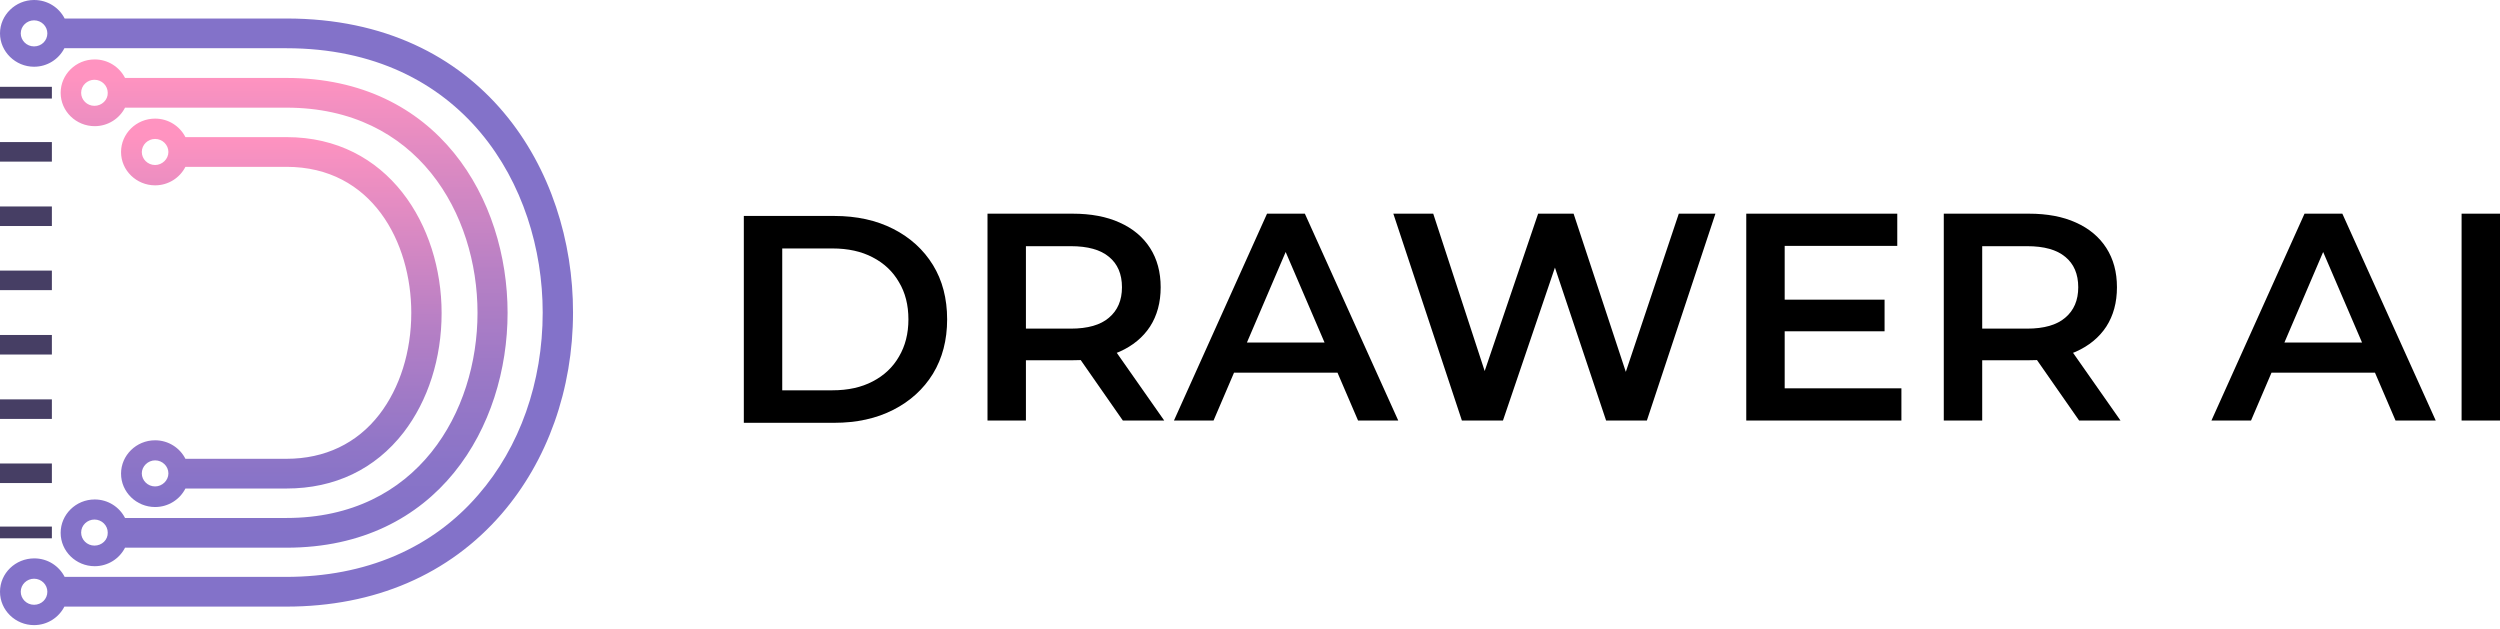
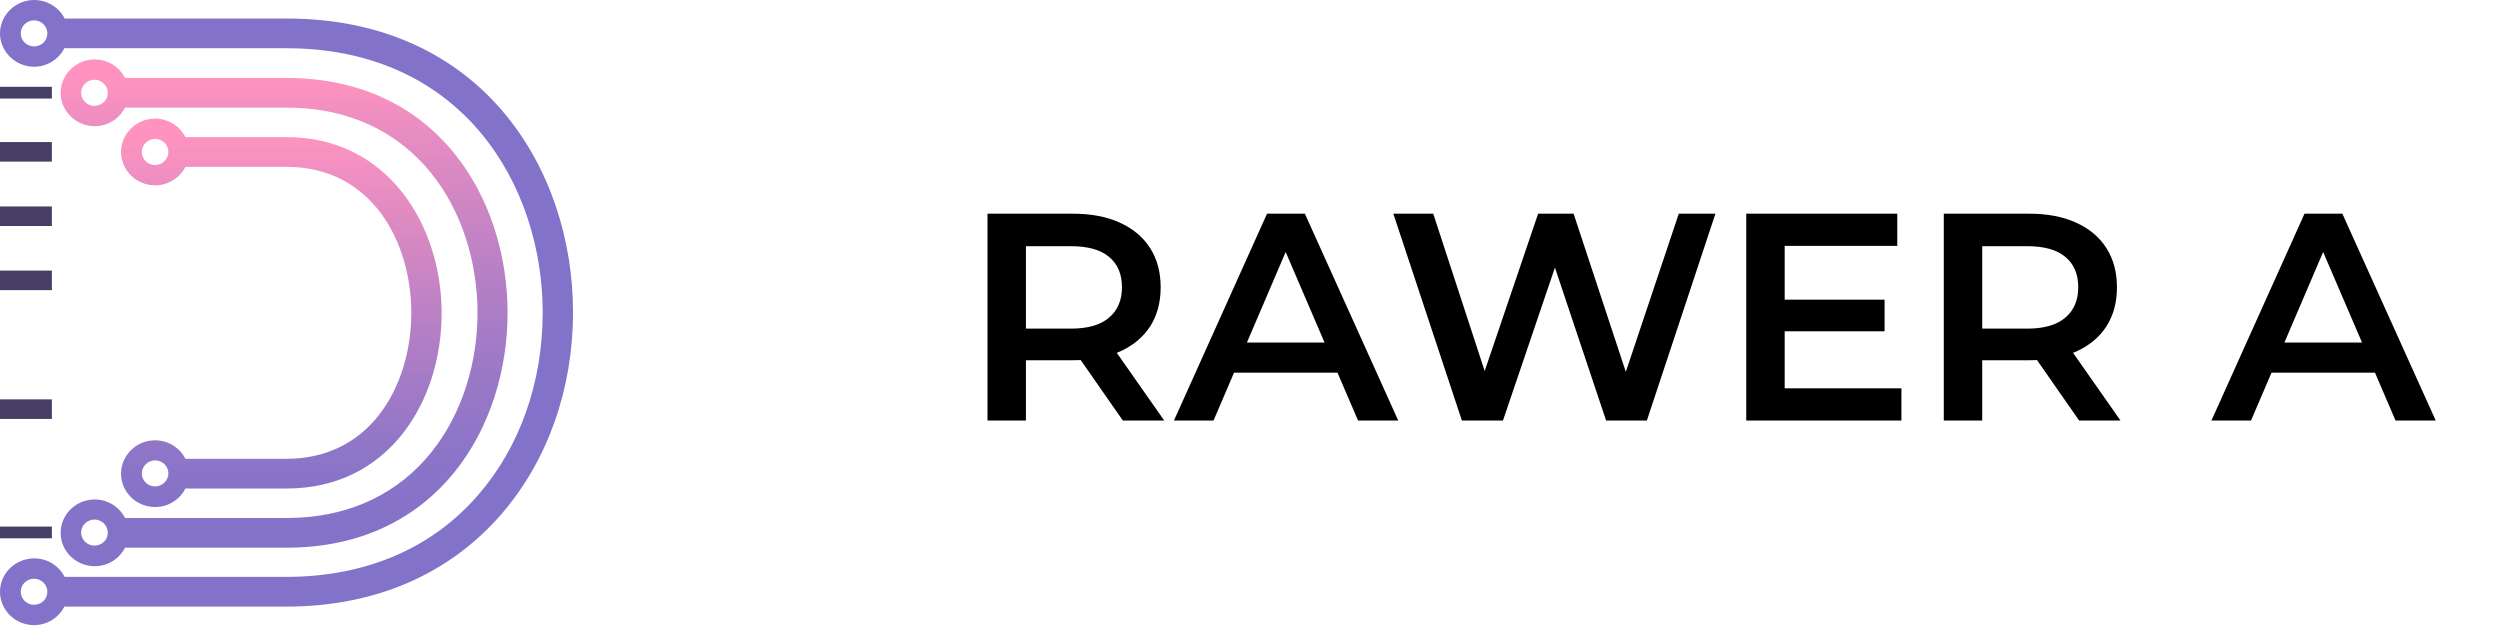
<svg xmlns="http://www.w3.org/2000/svg" width="620" height="156" viewBox="0 0 620 156" fill="none">
  <path d="M12.865 130.591H0V133.5H12.865V130.591Z" fill="#463E64" />
-   <path d="M12.865 114.946H0V119.795H12.865V114.946Z" fill="#463E64" />
  <path d="M12.865 99.044H0V103.893H12.865V99.044Z" fill="#463E64" />
-   <path d="M12.865 83.074H0V87.923H12.865V83.074Z" fill="#463E64" />
  <path d="M12.865 67.106H0V71.954H12.865V67.106Z" fill="#463E64" />
  <path d="M12.865 51.204H0V56.052H12.865V51.204Z" fill="#463E64" />
  <path d="M71.057 34.005H45.986C44.601 31.29 41.764 29.415 38.465 29.415C33.781 29.415 30.02 33.164 30.02 37.69C30.02 42.28 33.847 45.965 38.465 45.965C41.764 45.965 44.601 44.09 45.986 41.375H71.057C92.301 41.375 101.999 60.123 101.999 77.578C101.999 87.211 99.162 96.197 94.082 102.792C88.54 109.967 80.557 113.782 71.057 113.782H45.986C44.601 111.067 41.764 109.192 38.465 109.192C33.781 109.192 30.02 112.942 30.02 117.467C30.02 122.057 33.847 125.742 38.465 125.742C41.764 125.742 44.601 123.867 45.986 121.152H71.057C82.998 121.152 93.026 116.368 100.086 107.252C106.155 99.365 109.52 88.892 109.52 77.643C109.52 55.921 96.259 34.005 71.057 34.005ZM38.465 40.922C36.618 40.922 35.167 39.435 35.167 37.69C35.167 35.88 36.684 34.457 38.465 34.457C40.312 34.457 41.764 35.944 41.764 37.69C41.764 39.435 40.246 40.922 38.465 40.922ZM38.465 120.635C36.618 120.635 35.167 119.148 35.167 117.402C35.167 115.657 36.684 114.17 38.465 114.17C40.312 114.17 41.764 115.657 41.764 117.402C41.764 119.148 40.246 120.635 38.465 120.635Z" fill="url(#paint0_linear_509_251)" />
  <path d="M12.865 35.233H0V40.082H12.865V35.233Z" fill="#463E64" />
  <path d="M71.054 19.329H31.008C29.623 16.613 26.785 14.739 23.487 14.739C18.803 14.739 15.042 18.488 15.042 23.014C15.042 27.604 18.869 31.289 23.487 31.289C26.785 31.289 29.623 29.414 31.008 26.699H71.054C103.58 26.699 118.424 53.076 118.424 77.578C118.424 102.08 103.58 128.457 71.054 128.457H31.008C29.623 125.741 26.785 123.867 23.487 123.867C18.803 123.867 15.042 127.616 15.042 132.142C15.042 136.732 18.869 140.417 23.487 140.417C26.785 140.417 29.623 138.542 31.008 135.827H71.054C108.726 135.827 125.88 105.636 125.88 77.578C125.88 49.52 108.726 19.329 71.054 19.329ZM23.421 26.246C21.573 26.246 20.122 24.759 20.122 23.014C20.122 21.204 21.639 19.781 23.421 19.781C25.268 19.781 26.72 21.268 26.72 23.014C26.785 24.759 25.268 26.246 23.421 26.246ZM23.421 135.309C21.573 135.309 20.122 133.823 20.122 132.077C20.122 130.267 21.639 128.845 23.421 128.845C25.268 128.845 26.72 130.332 26.72 132.077C26.785 133.887 25.268 135.309 23.421 135.309Z" fill="url(#paint1_linear_509_251)" />
  <path d="M12.865 21.53H0V24.439H12.865V21.53Z" fill="#463E64" />
  <path d="M71.055 4.59H16.032C14.646 1.875 11.809 0 8.445 0C3.827 0 0 3.75 0 8.275C0 12.801 3.827 16.55 8.445 16.55C11.744 16.55 14.58 14.675 15.966 11.96H70.989C114.73 11.96 134.588 45.965 134.588 77.514C134.588 94.776 128.914 110.873 118.623 122.704C107.143 136.022 90.649 143.069 70.923 143.069H16.032C14.646 140.353 11.809 138.478 8.511 138.478C3.827 138.478 0 142.164 0 146.754C0 151.344 3.827 155.029 8.445 155.029C11.744 155.029 14.58 153.154 15.966 150.439H70.989C92.958 150.439 111.365 142.487 124.362 127.488C135.776 114.3 142.109 96.521 142.109 77.514C142.175 42.41 119.876 4.59 71.055 4.59ZM8.445 11.508C6.597 11.508 5.146 10.021 5.146 8.275C5.146 6.465 6.663 5.043 8.445 5.043C10.292 5.043 11.744 6.53 11.744 8.275C11.744 10.085 10.292 11.508 8.445 11.508ZM8.445 149.986C6.597 149.986 5.146 148.499 5.146 146.754C5.146 144.943 6.663 143.521 8.445 143.521C10.292 143.521 11.744 145.008 11.744 146.754C11.744 148.564 10.292 149.986 8.445 149.986Z" fill="#8372C9" />
-   <path d="M610.474 104.292V52.992H620.001V104.292H610.474Z" fill="black" />
  <path d="M548.436 104.292L571.521 52.992H580.901L604.06 104.292H594.093L574.232 58.048H578.043L558.256 104.292H548.436ZM559.062 92.42L561.627 84.945H589.329L591.894 92.42H559.062Z" fill="black" />
  <path d="M482.059 104.292V52.992H503.165C507.709 52.992 511.593 53.725 514.818 55.19C518.091 56.656 520.607 58.757 522.366 61.493C524.125 64.229 525.004 67.478 525.004 71.24C525.004 75.002 524.125 78.251 522.366 80.987C520.607 83.674 518.091 85.751 514.818 87.216C511.593 88.633 507.709 89.342 503.165 89.342H487.335L491.586 85.018V104.292H482.059ZM515.624 104.292L502.652 85.677H512.839L525.884 104.292H515.624ZM491.586 86.044L487.335 81.5H502.725C506.927 81.5 510.078 80.596 512.179 78.788C514.329 76.981 515.404 74.465 515.404 71.24C515.404 67.966 514.329 65.45 512.179 63.691C510.078 61.933 506.927 61.053 502.725 61.053H487.335L491.586 56.363V86.044Z" fill="black" />
  <path d="M441.869 74.318H467.372V82.16H441.869V74.318ZM442.601 96.304H471.549V104.292H433.074V52.992H470.523V60.98H442.601V96.304Z" fill="black" />
  <path d="M362.548 104.292L345.546 52.992H355.44L370.61 99.382H365.7L381.456 52.992H390.251L405.567 99.382H400.804L416.34 52.992H425.428L408.425 104.292H398.312L384.314 62.446H386.953L372.735 104.292H362.548Z" fill="black" />
  <path d="M291.14 104.292L314.225 52.992H323.605L346.764 104.292H336.797L316.936 58.048H320.747L300.96 104.292H291.14ZM301.766 92.42L304.331 84.945H332.033L334.598 92.42H301.766Z" fill="black" />
  <path d="M244.901 104.292V52.992H266.008C270.552 52.992 274.436 53.725 277.66 55.19C280.934 56.656 283.45 58.757 285.209 61.493C286.968 64.229 287.847 67.478 287.847 71.24C287.847 75.002 286.968 78.251 285.209 80.987C283.45 83.674 280.934 85.751 277.66 87.216C274.436 88.633 270.552 89.342 266.008 89.342H250.178L254.429 85.018V104.292H244.901ZM278.466 104.292L265.495 85.677H275.682L288.727 104.292H278.466ZM254.429 86.044L250.178 81.5H265.568C269.77 81.5 272.921 80.596 275.022 78.788C277.172 76.981 278.247 74.465 278.247 71.24C278.247 67.966 277.172 65.45 275.022 63.691C272.921 61.933 269.77 61.053 265.568 61.053H250.178L254.429 56.363V86.044Z" fill="black" />
-   <path d="M184.468 104.856V53.556H206.893C212.463 53.556 217.349 54.63 221.551 56.78C225.752 58.93 229.026 61.91 231.371 65.721C233.716 69.532 234.889 74.027 234.889 79.206C234.889 84.336 233.716 88.831 231.371 92.691C229.026 96.501 225.752 99.482 221.551 101.631C217.349 103.781 212.463 104.856 206.893 104.856H184.468ZM193.995 96.795H206.454C210.313 96.795 213.636 96.062 216.421 94.596C219.254 93.13 221.428 91.078 222.943 88.44C224.506 85.802 225.288 82.724 225.288 79.206C225.288 75.639 224.506 72.561 222.943 69.972C221.428 67.334 219.254 65.281 216.421 63.816C213.636 62.35 210.313 61.617 206.454 61.617H193.995V96.795Z" fill="black" />
  <defs>
    <linearGradient id="paint0_linear_509_251" x1="69.737" y1="125.173" x2="69.737" y2="33.685" gradientUnits="userSpaceOnUse">
      <stop stop-color="#8372C8" />
      <stop offset="0.165" stop-color="#9176C7" />
      <stop offset="0.477" stop-color="#B57FC5" />
      <stop offset="0.9" stop-color="#F08FC1" />
      <stop offset="1" stop-color="#FF93C0" />
    </linearGradient>
    <linearGradient id="paint1_linear_509_251" x1="70.441" y1="143.027" x2="70.441" y2="2.186" gradientUnits="userSpaceOnUse">
      <stop offset="0.071" stop-color="#8372C8" />
      <stop offset="0.189" stop-color="#8974C8" />
      <stop offset="0.35" stop-color="#9A78C6" />
      <stop offset="0.535" stop-color="#B780C5" />
      <stop offset="0.736" stop-color="#DE8AC2" />
      <stop offset="0.88" stop-color="#FF93C0" />
    </linearGradient>
  </defs>
</svg>